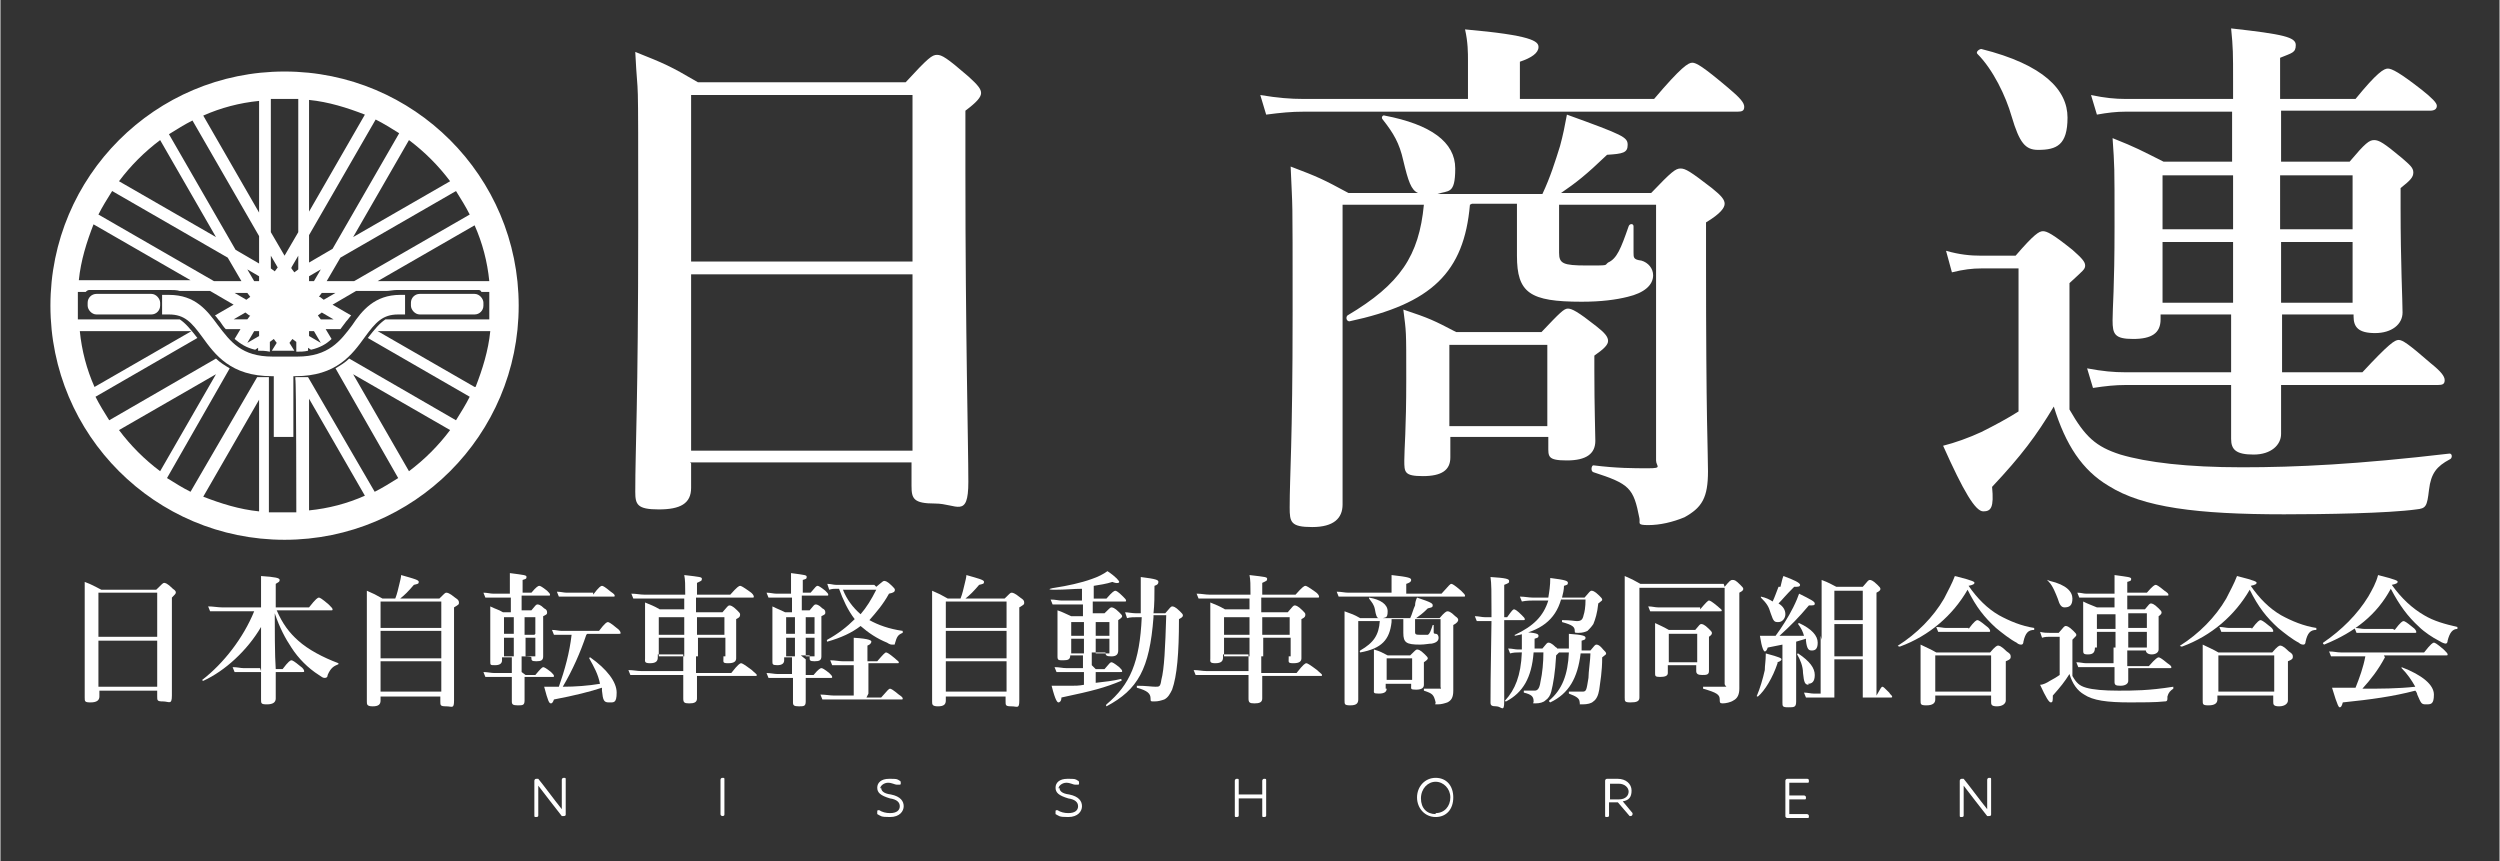
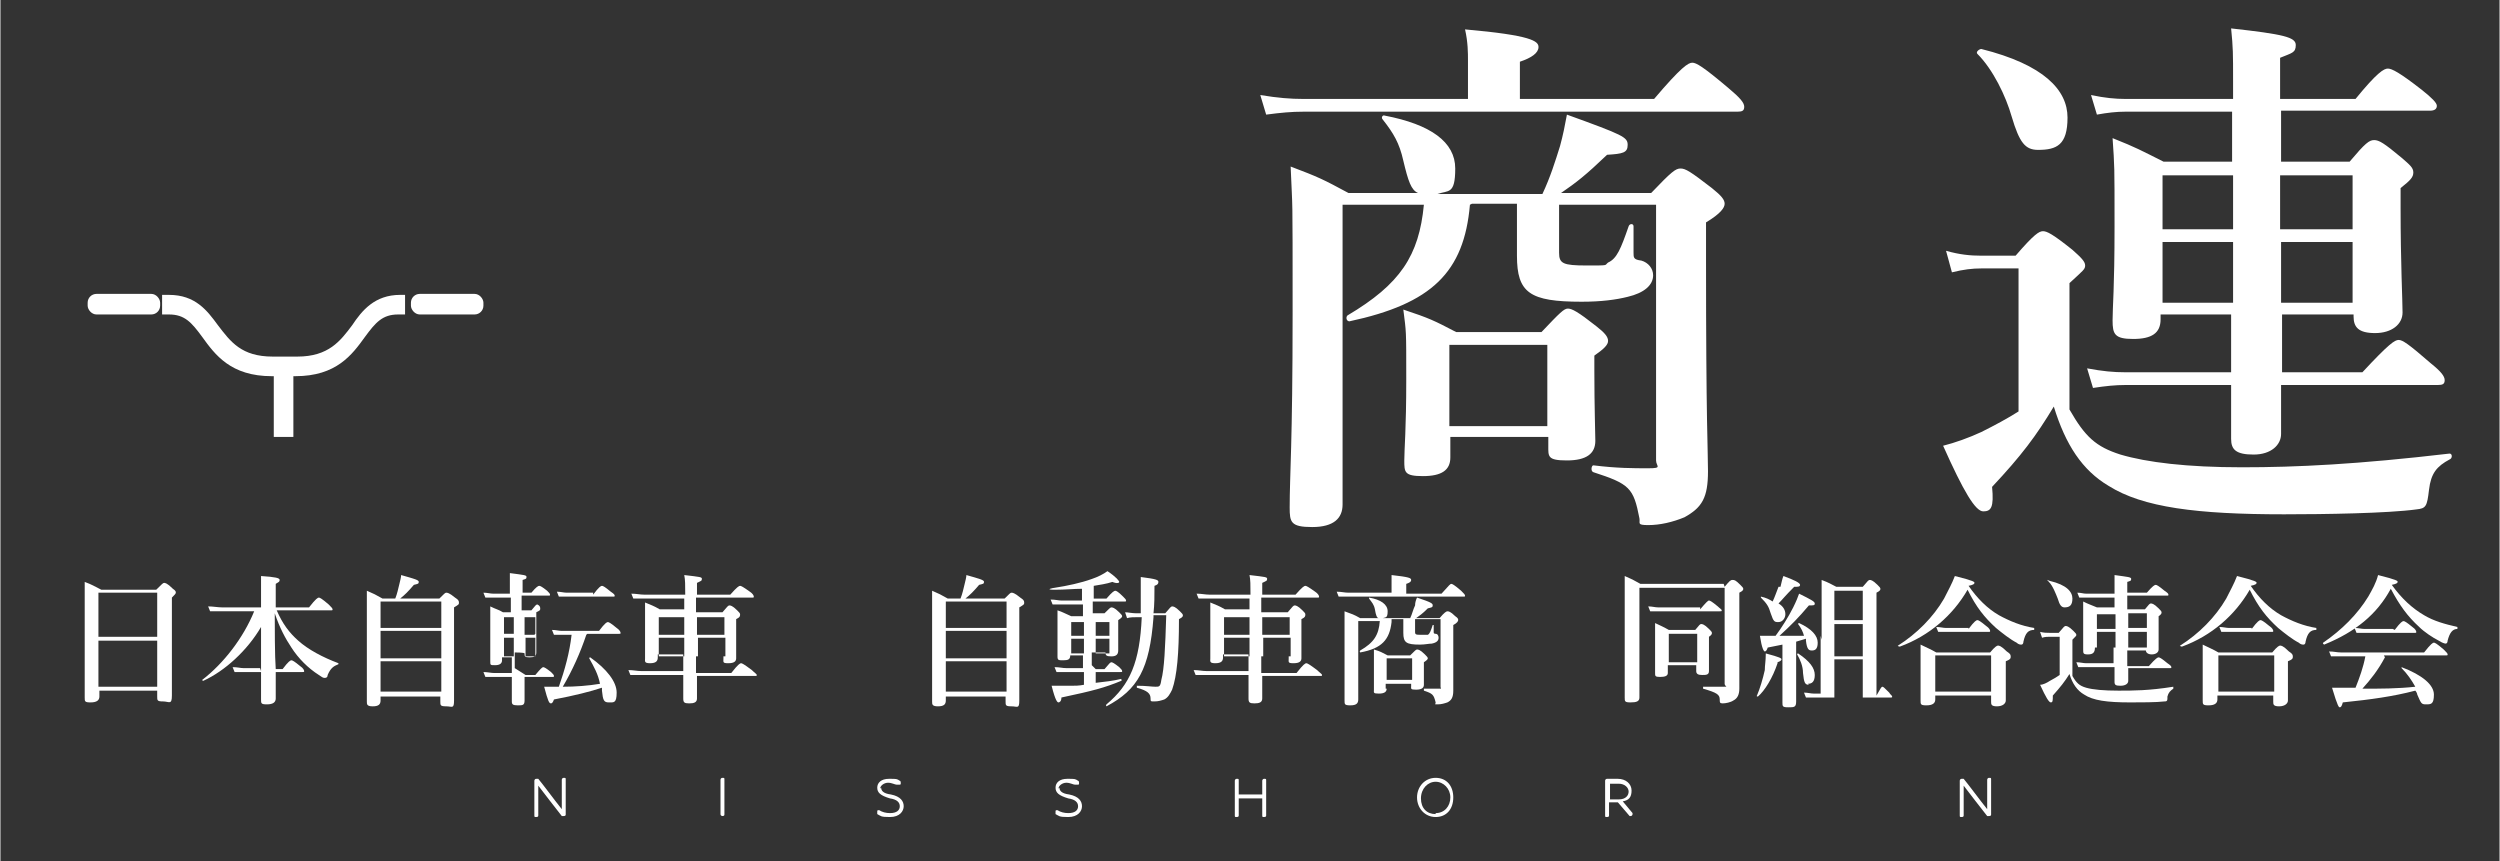
<svg xmlns="http://www.w3.org/2000/svg" id="_レイヤー_1" data-name=" レイヤー 1" width="90mm" height="31mm" version="1.1" viewBox="0 0 255.1 87.9">
  <rect x="0" y="0" width="255.1" height="87.9" fill="#333333" stroke="none" />
  <defs>
    <style> .cls-1 { fill: #fff; stroke-width: 0px; } </style>
  </defs>
  <g>
    <g>
      <path class="cls-1" d="M10.1,70.4v.7c0,.4-.3.6-.9.6s-.6-.1-.6-.5c0-1.2,0-2.4,0-7.1s0-3.1,0-4.7c.8.3.9.4,1.7.8h5.6c.6-.6.7-.7.8-.7s.3,0,.9.6c.3.2.3.3.3.4s-.1.2-.4.5v1.6c0,4.4,0,7.4,0,8.4s-.3.6-.9.6-.6-.1-.6-.5v-.6h-6ZM16,60.5h-6v4.5h6v-4.5ZM16,65.4h-6v4.7h6v-4.7Z" />
      <path class="cls-1" d="M26.6,68.5c0-1.5,0-3,0-4.5-1.4,2.4-3.7,4.5-5.9,5.5,0,0-.2-.1-.1-.1,2.2-1.7,4.2-4.3,5.3-7h-3.3c-.4,0-.8,0-1.2,0l-.2-.5c.5,0,1,.1,1.4.1h4v-1.2c0-1,0-1.5,0-2,1.5.1,1.9.2,1.9.4s-.1.2-.4.4v2.4h3.4c.7-.9.9-1,1-1s.3.1,1,.7c.3.3.4.4.4.5s0,.1-.2.1h-5.5c.6,1.4,1.3,2.3,2.2,3.1,1,.9,2.5,1.7,4.1,2.3,0,0,0,.1,0,.1-.5.2-.8.4-1.1,1.1,0,.2-.1.3-.3.3s-.3-.1-.6-.3c-1.1-.7-2.1-1.7-2.8-2.8-.6-.9-1.2-2-1.7-3.5,0,1.3,0,4.4.1,5.7h.7c.6-.8.8-.9.9-.9s.3.1.9.6c.3.2.4.4.4.5s0,.1-.2.1h-2.7c0,1.3,0,2.3,0,2.7s-.3.6-.9.6-.6-.1-.6-.5,0-1.4,0-2.8h-1.6c-.3,0-.6,0-1.1,0l-.2-.5c.5,0,.8.1,1.1.1h1.7Z" />
      <path class="cls-1" d="M38.8,71v.5c0,.4-.2.6-.8.6s-.6-.2-.6-.5c0-1.3,0-2.6,0-7.7s0-2.4,0-3.6c.7.3.9.4,1.6.8h1.3c.2-.5.3-1,.4-1.4.1-.4.2-.8.2-1,1.4.4,1.8.5,1.8.7s-.1.2-.5.3c-.6.7-.9,1-1.4,1.4h4c.5-.5.6-.6.7-.6s.3,0,.9.5c.3.2.4.3.4.5s0,.2-.5.5v1.5c0,4.2,0,7.1,0,8s-.2.6-.8.6-.6-.1-.6-.5v-.5h-6.2ZM45,61.4h-6.2v2.7h6.2v-2.7ZM45,64.4h-6.2v2.8h6.2v-2.8ZM45,67.5h-6.2v3.1h6.2v-3.1Z" />
-       <path class="cls-1" d="M53.6,68.9h1c.5-.6.7-.8.8-.8s.3.1.8.5c.2.2.3.3.3.4s0,.1-.2.1h-2.8c0,1.1,0,1.9,0,2.4s-.2.5-.7.5-.6-.1-.6-.4,0-1.2,0-2.5h-1.7c-.3,0-.6,0-1,0l-.2-.5c.4,0,.8.1,1.1.1h1.8v-.3c0-.4,0-.9,0-1.3h-1v.3c0,.3-.2.5-.7.5s-.5,0-.5-.4c0-.5,0-1.1,0-3.4s0-1.5,0-2.2c.6.3.8.3,1.3.6h.8v-1.5h-1.7c-.3,0-.5,0-.9,0l-.2-.5c.4,0,.7.1,1,.1h1.7c0-1,0-1.5,0-2.1,1.5.2,1.7.2,1.7.4s-.1.2-.4.3v1.3h.9c.5-.6.7-.7.8-.7s.3.1.8.5c.2.2.3.3.3.4s0,.1-.2.1h-2.7v1.5h1c.4-.5.5-.6.6-.6s.3,0,.7.4c.2.1.3.2.3.4s0,.2-.4.4v.7c0,1.8,0,3,0,3.4s-.2.5-.7.5-.5-.1-.5-.4h0c0-.1-1-.1-1-.1v1.6ZM52.4,64.7c0-.4,0-.9,0-1.3v-.4h-1v1.7h1ZM52.4,67c0-.3,0-.6,0-1v-.9h-1v1.9h1ZM54.6,64.7v-1.7h-1.1v.4c0,.5,0,.9,0,1.4h1ZM54.6,67v-1.9h-1v1.9h1ZM59.8,64.8c-.6,1.8-1.4,3.6-2.4,5.3,1.3,0,2.6-.1,3.8-.3-.2-1-.6-1.7-1.1-2.6,0,0,0-.1.1-.1,1.7,1.2,2.7,2.5,2.7,3.6s-.3,1-.8,1-.6-.2-.7-1.2c0,0,0-.2,0-.3-1.2.4-2.8.8-4.9,1.2-.1.3-.2.4-.3.4-.2,0-.3-.2-.7-1.7.4,0,.5,0,.8,0s.4,0,.7,0c.6-1.7,1.1-3.5,1.3-5.3h-1c-.2,0-.5,0-.8,0l-.2-.5c.4,0,.7.1,1,.1h3.8c.6-.8.8-.9.9-.9s.3.1.9.6c.3.2.4.4.4.5s0,.1-.2.1h-3.2ZM60.5,60.7c.6-.8.8-.9.9-.9s.3.1.9.6c.3.2.4.3.4.4s0,.1-.2.1h-4.6c-.3,0-.5,0-.9,0l-.2-.5c.4,0,.7.1,1,.1h2.7Z" />
+       <path class="cls-1" d="M53.6,68.9h1c.5-.6.7-.8.8-.8s.3.1.8.5c.2.2.3.3.3.4s0,.1-.2.1h-2.8c0,1.1,0,1.9,0,2.4s-.2.5-.7.5-.6-.1-.6-.4,0-1.2,0-2.5h-1.7c-.3,0-.6,0-1,0l-.2-.5c.4,0,.8.1,1.1.1h1.8v-.3c0-.4,0-.9,0-1.3h-1v.3c0,.3-.2.5-.7.5s-.5,0-.5-.4c0-.5,0-1.1,0-3.4s0-1.5,0-2.2c.6.3.8.3,1.3.6h.8v-1.5h-1.7c-.3,0-.5,0-.9,0l-.2-.5c.4,0,.7.1,1,.1h1.7c0-1,0-1.5,0-2.1,1.5.2,1.7.2,1.7.4s-.1.2-.4.3v1.3h.9c.5-.6.7-.7.8-.7s.3.1.8.5c.2.2.3.3.3.4s0,.1-.2.1h-2.7v1.5h1c.4-.5.5-.6.6-.6c.2.1.3.2.3.4s0,.2-.4.4v.7c0,1.8,0,3,0,3.4s-.2.5-.7.5-.5-.1-.5-.4h0c0-.1-1-.1-1-.1v1.6ZM52.4,64.7c0-.4,0-.9,0-1.3v-.4h-1v1.7h1ZM52.4,67c0-.3,0-.6,0-1v-.9h-1v1.9h1ZM54.6,64.7v-1.7h-1.1v.4c0,.5,0,.9,0,1.4h1ZM54.6,67v-1.9h-1v1.9h1ZM59.8,64.8c-.6,1.8-1.4,3.6-2.4,5.3,1.3,0,2.6-.1,3.8-.3-.2-1-.6-1.7-1.1-2.6,0,0,0-.1.1-.1,1.7,1.2,2.7,2.5,2.7,3.6s-.3,1-.8,1-.6-.2-.7-1.2c0,0,0-.2,0-.3-1.2.4-2.8.8-4.9,1.2-.1.3-.2.4-.3.4-.2,0-.3-.2-.7-1.7.4,0,.5,0,.8,0s.4,0,.7,0c.6-1.7,1.1-3.5,1.3-5.3h-1c-.2,0-.5,0-.8,0l-.2-.5c.4,0,.7.1,1,.1h3.8c.6-.8.8-.9.9-.9s.3.1.9.6c.3.2.4.4.4.5s0,.1-.2.1h-3.2ZM60.5,60.7c.6-.8.8-.9.9-.9s.3.1.9.6c.3.2.4.3.4.4s0,.1-.2.1h-4.6c-.3,0-.5,0-.9,0l-.2-.5c.4,0,.7.1,1,.1h2.7Z" />
      <path class="cls-1" d="M69.9,61.1h-4.2c-.3,0-.7,0-1.1,0l-.2-.5c.5,0,.9.1,1.3.1h4.2c0-1,0-1.5-.1-2,1.7.2,1.8.2,1.8.4s-.1.2-.5.4v1.2h3.4c.7-.8.9-.9,1-.9s.3.1,1,.6c.3.2.4.4.4.5s0,.1-.2.1h-5.7v1.5h2.7c.5-.6.6-.7.7-.7s.3,0,.8.5c.2.2.3.3.3.4,0,.2,0,.3-.4.5v.7c0,1.7,0,3,0,3.3s-.2.5-.8.5-.5-.1-.5-.5v-.2h-2.8c0,.6,0,1.1,0,1.7h3.6c.7-.9.9-1,1-1s.3.1,1.1.7c.3.3.5.4.5.5s0,.1-.2.1h-5.9c0,1.1,0,1.9,0,2.3s-.3.5-.8.5-.6-.1-.6-.5,0-1.2,0-2.4h-4.3c-.3,0-.7,0-1.1,0l-.2-.5c.5,0,.9.1,1.3.1h4.3c0-.3,0-1.1,0-1.7h-2.6v.3c0,.4-.2.6-.8.6s-.5-.2-.5-.5c0-.7,0-1.4,0-4.2s0-1,0-1.5c.7.3.8.3,1.5.7h2.5v-1.5ZM67.2,63v1.8h2.6c0-.4,0-.7,0-1.1v-.7h-2.6ZM69.8,67c0-.6,0-1.4,0-1.9h-2.6v1.9h2.6ZM71.1,63c0,.6,0,1.2,0,1.8h2.8v-1.8h-2.8ZM74,67v-1.9h-2.8c0,.5,0,1.3,0,1.9h2.8Z" />
-       <path class="cls-1" d="M82.2,67.3c0,.5,0,1.1,0,1.6h.8c.5-.6.7-.7.8-.7s.3.1.8.5c.2.2.3.3.3.4s0,.1-.2.1h-2.5c0,1.1,0,1.9,0,2.4s-.2.5-.7.5-.6-.1-.6-.4c0-.4,0-1.2,0-2.5h-1.5c-.3,0-.6,0-1,0l-.2-.5c.4,0,.8.1,1.1.1h1.5c0-.4,0-.9,0-1.3v-.4h-.8v.3c0,.3-.2.5-.7.5s-.5-.1-.5-.4c0-.5,0-1.1,0-3.4s0-1.5,0-2.2c.6.3.7.3,1.3.6h.7v-1.5h-1.5c-.3,0-.5,0-.9,0l-.2-.5c.4,0,.7.1,1,.1h1.5c0-1,0-1.5,0-2.1,1.5.2,1.6.2,1.6.4s-.1.2-.4.3v1.3h.8c.5-.6.6-.7.7-.7s.3.1.8.5c.2.2.3.3.3.4s0,.1-.2.1h-2.5v1.5h.8c.4-.5.5-.6.6-.6s.3,0,.7.4c.2.1.3.2.3.4s0,.2-.4.4v.7c0,1.8,0,3,0,3.4s-.2.5-.7.5-.5-.1-.5-.4v-.2h-.9ZM81.1,64.7c0-.4,0-.8,0-1.2v-.5h-.9v1.7h.9ZM81.1,67c0-.4,0-.9,0-1.3v-.6h-.9v1.9h.8ZM83.1,64.7v-1.7h-.9v1.7h.9ZM83.1,67v-1.9h-.9v1.9h.9ZM88.4,71.2h1.5c.7-.8.8-.9.9-.9s.3.1.9.6c.3.2.4.3.4.4s0,.1-.2.1h-6.8c-.4,0-.7,0-1.2,0l-.2-.5c.5,0,1,.1,1.4.1h2v-3.1h-1.1c-.3,0-.7,0-1.1,0l-.2-.5c.5,0,.9.1,1.3.1h1.1v-.8c0-.6,0-1.1,0-1.6,1.7.1,1.8.3,1.8.4s-.1.3-.4.4v1.6h1c.6-.7.8-.9.9-.9s.3.1.9.6c.2.2.4.3.4.4s0,.1-.2.1h-2.9v3.1ZM89.4,59.9c.6-.5.7-.6.8-.6s.3,0,.8.5c.2.2.3.3.3.4,0,.2-.1.3-.6.4-.6,1.1-1.3,1.9-2,2.7.9.5,2,.9,3.4,1.1,0,0,0,.1,0,.2-.5.2-.6.4-.8,1.1,0,.1,0,.1-.2.1s-.3,0-.6-.2c-1-.4-1.9-1-2.7-1.7-.9.7-2,1.2-3.4,1.6,0,0-.1-.1,0-.2,1.1-.6,2-1.3,2.8-2.1-.7-.9-1.2-2-1.6-3.1h-.3c-.2,0-.4,0-.7.1l-.2-.6c.4,0,.6.1.9.1h3.9ZM86,60.2c.4,1,1,1.8,1.8,2.5.6-.7,1.1-1.5,1.6-2.5h-3.4Z" />
      <path class="cls-1" d="M96.5,71v.5c0,.4-.2.6-.8.6s-.6-.2-.6-.5c0-1.3,0-2.6,0-7.7s0-2.4,0-3.6c.7.3.9.4,1.6.8h1.3c.2-.5.3-1,.4-1.4.1-.4.2-.8.2-1,1.4.4,1.8.5,1.8.7s-.1.2-.5.3c-.6.7-.9,1-1.4,1.4h4c.5-.5.6-.6.7-.6s.3,0,.9.5c.3.2.4.3.4.5s0,.2-.5.5v1.5c0,4.2,0,7.1,0,8s-.2.6-.8.6-.6-.1-.6-.5v-.5h-6.2ZM102.7,61.4h-6.2v2.7h6.2v-2.7ZM102.7,64.4h-6.2v2.8h6.2v-2.8ZM102.7,67.5h-6.2v3.1h6.2v-3.1Z" />
      <path class="cls-1" d="M111.8,68.3h.9c.5-.6.6-.7.7-.7s.3.1.8.5c.2.2.3.3.3.4s0,.1-.2.1h-2.5v1.1c.9-.1,1.8-.2,2.6-.4,0,0,.1.2,0,.2-1.7.7-2.8,1-6.1,1.7,0,.4-.2.5-.3.5s-.3-.1-.7-1.7c.9,0,1.5,0,2,0,.4,0,.8,0,1.3-.1v-1.3h-1.7c-.3,0-.6,0-1.1,0l-.2-.5c.5,0,.8.1,1.2.1h1.7v-1.3h-1.3c0,.4-.2.5-.7.5s-.6,0-.6-.4c0-.6,0-1.5,0-2.4s0-1.5,0-2.3c.6.2.7.3,1.4.6h1.2v-1.2h-2.1c-.3,0-.6,0-1,0l-.2-.5c.5,0,.8.1,1.1.1h2.1v-1.2c-.8,0-1.7.1-2.8.1s-.1-.2,0-.2c1.3-.2,2.7-.5,3.8-.9.6-.2,1.2-.5,1.6-.8.9.6,1.2,1,1.2,1.1s-.2.2-.7,0c-.6.2-1.3.3-1.9.4v1.3h1.3c.6-.7.8-.8.9-.8s.3.1.8.6c.2.2.3.3.3.4s0,.1-.2.1h-3.2v1.2h1.2c.5-.5.6-.6.7-.6s.3,0,.8.5c.2.2.3.3.3.4s-.1.2-.4.4v3.1c0,.4-.2.6-.7.6s-.6-.1-.6-.4h-1.4v1.3ZM110.6,64.9v-1.4h-1.3v1.4h1.3ZM110.6,66.7v-1.5h-1.3v1.5h1.3ZM113.2,64.9v-1.4h-1.4v1.4h1.4ZM113.2,66.7v-1.5h-1.4v1.5h1.4ZM117.7,63c-.4,5.3-1.6,7.4-4.8,9.1,0,0-.1-.1,0-.2,2.4-2,3.4-4.3,3.6-8.9h-.4c-.4,0-.8,0-1.1.1l-.2-.6c.3,0,.7.1,1.1.1h.5c0-.7,0-1.4,0-2.3s0-.9,0-1.4c1.6.2,1.8.3,1.8.5s-.1.3-.4.4c0,1,0,1.9-.1,2.8h1.2c.5-.6.6-.7.7-.7s.3,0,.8.5c.2.2.3.3.3.4s0,.2-.4.4c0,3.5-.2,5.8-.7,7.2-.2.4-.4.8-.8,1-.3.1-.6.2-1,.2s-.4,0-.4-.3c0-.5-.3-.8-1.4-1.1,0,0,0-.2,0-.2,1,0,1.5.1,1.9.1s.5,0,.6-.7c.3-1.1.4-3.3.5-6.6h-1.3Z" />
      <path class="cls-1" d="M127.6,61.1h-4.2c-.3,0-.7,0-1.1,0l-.2-.5c.5,0,.9.1,1.3.1h4.2c0-1,0-1.5-.1-2,1.7.2,1.8.2,1.8.4s-.1.2-.5.4v1.2h3.4c.7-.8.9-.9,1-.9s.3.1,1,.6c.3.2.4.4.4.5s0,.1-.2.1h-5.7v1.5h2.7c.5-.6.6-.7.7-.7s.3,0,.8.5c.2.2.3.3.3.4,0,.2,0,.3-.4.5v.7c0,1.7,0,3,0,3.3s-.2.5-.8.5-.5-.1-.5-.5v-.2h-2.8c0,.6,0,1.1,0,1.7h3.6c.7-.9.9-1,1-1s.3.1,1.1.7c.3.3.5.4.5.5s0,.1-.2.1h-5.9c0,1.1,0,1.9,0,2.3s-.3.5-.8.5-.6-.1-.6-.5,0-1.2,0-2.4h-4.3c-.3,0-.7,0-1.1,0l-.2-.5c.5,0,.9.1,1.3.1h4.3c0-.3,0-1.1,0-1.7h-2.6v.3c0,.4-.2.6-.8.6s-.5-.2-.5-.5c0-.7,0-1.4,0-4.2s0-1,0-1.5c.7.3.8.3,1.5.7h2.5v-1.5ZM124.9,63v1.8h2.6c0-.4,0-.7,0-1.1v-.7h-2.6ZM127.5,67c0-.6,0-1.4,0-1.9h-2.6v1.9h2.6ZM128.8,63c0,.6,0,1.2,0,1.8h2.8v-1.8h-2.8ZM131.7,67v-1.9h-2.8c0,.5,0,1.3,0,1.9h2.8Z" />
      <path class="cls-1" d="M142,59.6c0-.2,0-.5,0-.9,1.8.2,2,.3,2,.5s-.2.3-.5.4v1h3.6c.8-.9.9-1,1-1s.3.1,1,.7c.3.3.4.4.4.5s0,.1-.2.1h-11.7c-.3,0-.6,0-1,0l-.2-.5c.5,0,.8.1,1.2.1h4.4v-1ZM142,63.5c-.2,1.8-1,2.7-3.2,3.1,0,0-.1-.1,0-.2,1.4-.8,1.9-1.6,2-3h-2.2v8c0,.4-.2.6-.8.6s-.6-.1-.6-.5c0-.9,0-1.7,0-5.2s0-2.6,0-3.9c.8.3.9.3,1.6.7h1.9c-.2,0-.3-.3-.4-.9-.1-.5-.3-.7-.6-1.1,0,0,0-.1,0-.1,1.2.2,1.9.7,1.9,1.4s-.2.6-.5.7h2.8c.2-.4.3-.9.5-1.3,0-.3.1-.6.2-.8,1.5.5,1.6.6,1.6.8s-.1.2-.5.3c-.6.6-.8.7-1.2,1h2.4c.5-.6.7-.7.8-.7s.3,0,.8.5c.3.2.3.3.3.4s-.1.3-.5.5v1c0,4.4,0,5.1,0,5.7,0,.7-.2,1-.6,1.2-.3.1-.6.2-1,.2s-.2,0-.2-.2c-.2-.8-.3-.9-1.2-1.2,0,0,0-.2,0-.2.6,0,1.1,0,1.5,0s.2,0,.2-.2v-6.9h-2.6v1.3c0,.3.1.3.7.3s.5,0,.6,0c.2-.1.3-.4.5-1,0,0,.1,0,.1,0v.7c0,.1,0,.2.2.2.2,0,.3.2.3.4,0,.3-.2.5-.7.6-.3,0-.7.1-1.2.1-1.4,0-1.7-.2-1.7-1.2v-1.4h-1.2ZM141.5,70.3c0,.3-.2.5-.8.5s-.5-.1-.5-.4,0-.8,0-2.2,0-1.2,0-1.9c.7.2.8.3,1.4.6h2.3c.5-.5.6-.6.7-.6s.3,0,.8.5c.2.2.3.3.3.4s-.1.2-.4.4v.4c0,1,0,1.7,0,1.9,0,.3-.2.5-.8.5s-.5-.1-.5-.4v-.2h-2.6v.5ZM144.1,67.2h-2.6v2.2h2.6v-2.2Z" />
-       <path class="cls-1" d="M153.5,64.1c0,5.2,0,6.3,0,7.5s-.3.5-.8.5-.6-.1-.6-.4c0-.7,0-2.6.1-8.3h-.6c-.3,0-.5,0-.9,0l-.2-.5c.4,0,.7.1,1,.1h.7v-.6c0-2,0-2.8-.1-3.5,1.6.1,1.9.2,1.9.4s0,.2-.5.4v3.3h.3c.5-.7.6-.8.7-.8s.3.1.8.6c.2.2.3.3.3.4s0,.1-.2.1h-1.9v.8ZM160.1,66.5c0-.3,0-.6,0-.9s0-.5,0-.9c1.4.1,1.7.2,1.7.4s-.1.2-.4.3c0,.4,0,.7,0,1h.9c.4-.5.5-.6.6-.6s.3,0,.7.5c.2.2.3.3.3.4s0,.1-.4.4c0,1.5-.2,2.5-.3,3.3-.1.6-.3,1-.6,1.2-.2.2-.6.3-1.1.3s-.2,0-.3-.2c0-.4-.3-.6-1.1-.9,0,0,0-.2,0-.2.6,0,1,0,1.4,0s.4-.2.6-1.4c0-.6.2-1.9.2-2.5h-1c-.3,2.5-1.2,4.1-3.1,5,0,0-.2-.1-.1-.2,1.3-1.1,1.9-2.6,2-4.9h-1c0,0-.1.1-.3.3-.1,1.8-.3,2.9-.5,3.7-.1.4-.3.7-.6.9-.2.2-.6.3-1,.3s-.2,0-.2-.2c0-.5-.2-.7-1-.9,0,0,0-.2,0-.2.5,0,.9,0,1.1,0,.3,0,.5-.2.6-.9.2-.9.3-2,.3-3h-1c-.2,2.6-1.1,4.1-2.8,5,0,0-.2,0-.1-.1,1-1.1,1.6-2.5,1.7-4.9h-.3c-.3,0-.5,0-.9.1l-.2-.5c.4,0,.7.1,1,.1h.4c0-.3,0-.5,0-.8,0-.4,0-.6,0-1,1.5.1,1.7.2,1.7.4s-.1.2-.4.3c0,.4,0,.7,0,1h.8c.4-.5.5-.6.6-.6s.3,0,.8.5c0,0,.1,0,.1.1h1.2ZM159.3,61.2c-.6,2.1-2.1,3.2-4.7,3.7,0,0-.1-.1,0-.1,1.9-.9,2.9-1.9,3.4-3.5h-1.5c-.3,0-.7,0-1.2.1l-.2-.5c.5,0,.9.1,1.3.1h1.6c.1-.6.2-1.2.2-2,1.6.2,1.8.3,1.8.5s-.1.2-.4.3c0,.4-.1.8-.2,1.2h2.3c.5-.6.6-.7.7-.7s.3,0,.8.5c.2.2.3.3.3.4s0,.1-.4.4c-.1,1-.3,1.6-.5,2.1-.2.3-.4.5-.6.7-.2.1-.5.2-.9.2s-.4,0-.4-.2c0-.4-.2-.6-1.3-.9,0,0,0-.2,0-.2.9,0,1.3.1,1.5.1.4,0,.6-.1.7-.6.1-.3.2-.8.2-1.6h-2.5Z" />
      <path class="cls-1" d="M176,59.9c.5-.6.6-.7.8-.7s.3,0,.8.5c.2.2.3.3.3.4s0,.2-.4.4v1.6c0,7.1,0,7.6,0,8.2s-.2,1-.6,1.2c-.3.2-.8.3-1.1.3s-.3-.1-.3-.4c0-.5-.3-.7-1.7-1.1,0,0,0-.2,0-.2.9,0,1.3,0,2,0s.2,0,.2-.3v-9.8h-8.7v11.2c0,.4-.3.5-.9.5s-.6-.1-.6-.5c0-1.3,0-2.6,0-7.8s0-3,0-4.6c.7.3.9.4,1.6.8h8.5ZM173.5,62.2c.6-.7.8-.9.9-.9s.3.1.9.6c.2.2.4.3.4.4s0,.1-.2.1h-6.2c-.3,0-.5,0-.9,0l-.2-.5c.4,0,.7.1,1,.1h4.3ZM170.2,68v.7c0,.3-.3.4-.8.4s-.5-.1-.5-.4c0-.4,0-.8,0-2.4s0-1.8,0-2.7c.6.3.7.3,1.4.7h2.7c.4-.5.5-.6.6-.6s.3,0,.8.5c.2.2.3.3.3.4s0,.2-.3.4v.6c0,1.5,0,2.5,0,2.9s-.3.4-.7.4-.6-.1-.6-.4v-.6h-2.9ZM173.2,64.7h-2.9v2.9h2.9v-2.9Z" />
      <path class="cls-1" d="M181.4,67.7c-.5,1.5-1.3,2.8-2,3.4,0,0-.2,0-.1-.1.3-.7.6-1.7.8-2.6,0-.5.1-.9.1-1.7,1.5.4,1.6.5,1.6.6s-.1.2-.4.3ZM181.2,64.9c.6-.8,1.3-1.9,1.8-2.9.3-.6.5-1.1.6-1.4,1.2.6,1.6.8,1.6,1s-.1.2-.6.2c-1.1,1.3-1.8,2-3,3.1.3,0,1.9,0,2.5,0-.1-.4-.3-.8-.6-1.2,0,0,0-.1.1-.1,1.3.6,1.9,1.3,1.9,2s-.3.8-.6.8-.5-.1-.6-1c0-.1,0-.1,0-.2-.3.1-.7.2-1,.3v2c0,1.5,0,3.5,0,4.1s-.2.6-.8.6-.6-.1-.6-.5,0-1.2,0-3.1v-2.8c-.5.1-1,.2-1.5.3-.1.3-.2.4-.3.4s-.3-.3-.5-1.6c.4,0,.5,0,.8,0h.9ZM181.7,59.9c.1-.4.2-.9.3-1.1,1.1.4,1.7.7,1.7.9s-.2.2-.6.2c-1,1-1.2,1.3-1.6,1.7.5.3.7.7.7,1.1s-.3.8-.7.8-.5,0-.8-.9c-.2-.7-.4-1-1-1.6,0,0,0-.1,0-.1.5.1.9.3,1.2.5.2-.4.4-1,.6-1.5ZM184.6,69.9c-.4,0-.5-.2-.6-1.2,0-.7-.3-1.4-.6-1.9,0,0,0-.1.1-.1,1.2.8,1.7,1.5,1.7,2.2s-.3.9-.7.9ZM185.9,65.3c0-2,0-4,0-6.1.8.3.9.4,1.5.7h2.7c.5-.6.6-.7.7-.7s.3,0,.8.5c.2.2.3.3.3.4s0,.2-.4.4v10.5h0c.4-.7.5-.9.6-.9s.2.1.7.6c.1.2.3.3.3.4s0,.1-.2.1h-7.8c-.2,0-.5,0-.8,0l-.2-.5c.4,0,.7.1,1,.1h.7v-5.9ZM190.1,60.3h-2.9v3h2.9v-3ZM187.2,67h2.9v-3.3h-2.9v3.3ZM190.1,71.2v-3.9h-2.9v3.9h2.9Z" />
      <path class="cls-1" d="M193.8,66c0,0-.2-.1-.1-.1,1.9-1.2,3.6-2.9,4.7-4.8.4-.8.8-1.5,1.1-2.3,2,.5,2,.6,2,.7s-.1.2-.6.3c.9,1.3,1.9,2.3,3.1,3,1.1.6,2.3,1.1,3.6,1.3,0,0,0,.2,0,.2-.6,0-.9.3-1.1,1.2,0,.2-.1.3-.2.3s-.3,0-.5-.2c-.6-.3-1.5-1-2.1-1.5-1.2-1.1-2-2.1-2.9-3.9-1.5,2.6-3.9,4.7-6.9,5.8ZM197.5,70.9v.5c0,.4-.3.6-.9.6s-.6-.1-.6-.5c0-.5,0-1.1,0-3.2s0-1.7,0-2.5c.8.4.9.4,1.6.8h5.5c.5-.6.7-.7.8-.7s.3,0,.9.6c.3.2.4.3.4.5,0,.2,0,.3-.5.5v.7c0,1.7,0,3,0,3.3s-.3.6-.9.6-.6-.2-.6-.5v-.6h-5.7ZM203.2,66.9h-5.7v3.7h5.7v-3.7ZM200.9,64.2c.6-.8.8-.9.9-.9s.3.1.9.6c.3.2.4.4.4.5s0,.1-.2.1h-4.3c-.2,0-.5,0-.8,0l-.2-.5c.4,0,.7.1,1,.1h2.3Z" />
      <path class="cls-1" d="M211.5,69c.4.7.7,1,1.4,1.2.7.2,1.8.3,3.3.3s3.1,0,5.6-.4c0,0,0,.1,0,.2-.3.2-.5.4-.6.8,0,.4,0,.5-.3.5-.8.1-2.5.1-3.5.1-2.4,0-3.8-.2-4.7-.8-.7-.4-1.2-1.1-1.5-2.1-.5.8-.9,1.3-1.7,2.2,0,.5,0,.7-.2.7s-.5-.5-1.1-1.8c.3,0,.7-.2,1-.4.4-.2.7-.4,1-.6v-3.9h-1c-.2,0-.5,0-.8.1l-.2-.6c.4.1.7.1,1,.1h.9c.5-.6.6-.7.7-.7s.3,0,.8.5c.2.2.3.3.3.4s0,.1-.4.5v3.4ZM210.7,62c-.3,0-.5-.2-.7-.9-.2-.5-.5-1.3-.9-1.7s0-.1.1-.1c1.7.4,2.3,1.1,2.3,1.8s-.3.9-.8.9ZM215.9,61h-2.9c-.2,0-.5,0-.8,0l-.2-.5c.4,0,.6.1.9.1h2.9v-.5c0-.8,0-.9,0-1.4,1.4.2,1.7.2,1.7.4s-.1.2-.4.3v1.1h2c.6-.7.8-.8.9-.8s.3.1.9.6c.3.2.4.3.4.4s0,.1-.2.1h-4v1.4h1.8c.4-.5.5-.6.6-.6s.3,0,.8.5c.2.2.3.3.3.4s0,.2-.3.4v.6c0,1.5,0,2.5,0,2.8s-.3.5-.7.5-.6-.2-.6-.4h0c0,0-1.9,0-1.9,0,0,.3,0,1,0,1.6h2.2c.7-.8.9-.9,1-.9s.3.1.9.6c.3.2.4.3.4.4s0,.1-.2.1h-4.2c0,.6,0,1,0,1.3s-.3.5-.8.5-.6-.1-.6-.4,0-.8,0-1.5h-2.8c-.3,0-.5,0-.9,0l-.2-.5c.4,0,.7.1,1,.1h2.8c0-.5,0-1,0-1.6h-1.9c0,.5-.2.7-.7.7s-.5-.1-.5-.5,0-.8,0-2.5,0-1.6,0-2.4c.6.3.7.3,1.4.6h1.8v-1.4ZM214,62.7v1.5h1.9c0-.5,0-1,0-1.5h-1.9ZM215.9,64.5h-1.9v1.6h1.9v-1.6ZM217.2,64.1h1.9v-1.5h-1.9v1.5ZM219.1,66.1v-1.6h-1.9v1.6h1.9Z" />
      <path class="cls-1" d="M222.6,66c0,0-.2-.1-.1-.1,1.9-1.2,3.6-2.9,4.7-4.8.4-.8.8-1.5,1.1-2.3,2,.5,2,.6,2,.7s-.1.2-.6.3c.9,1.3,1.9,2.3,3.1,3,1.1.6,2.3,1.1,3.6,1.3,0,0,0,.2,0,.2-.6,0-.9.3-1.1,1.2,0,.2-.1.3-.2.3s-.3,0-.5-.2c-.6-.3-1.5-1-2.1-1.5-1.2-1.1-2-2.1-2.9-3.9-1.5,2.6-3.9,4.7-6.9,5.8ZM226.3,70.9v.5c0,.4-.3.6-.9.6s-.6-.1-.6-.5c0-.5,0-1.1,0-3.2s0-1.7,0-2.5c.8.4.9.4,1.6.8h5.5c.5-.6.7-.7.8-.7s.3,0,.9.6c.3.2.4.3.4.5,0,.2,0,.3-.5.5v.7c0,1.7,0,3,0,3.3s-.3.6-.9.6-.6-.2-.6-.5v-.6h-5.7ZM232.1,66.9h-5.7v3.7h5.7v-3.7ZM229.8,64.2c.6-.8.8-.9.9-.9s.3.1.9.6c.3.2.4.4.4.5s0,.1-.2.1h-4.3c-.2,0-.5,0-.8,0l-.2-.5c.4,0,.7.1,1,.1h2.3Z" />
      <path class="cls-1" d="M237.2,65.8c0,0-.2-.1-.1-.2,1.9-1.3,3.5-2.9,4.6-4.7.4-.7.8-1.4,1-2.2,2,.5,2,.6,2,.7s-.1.2-.6.3c1,1.4,2.1,2.4,3.3,3.1,1,.6,2.1.9,3.4,1.2,0,0,0,.2,0,.2-.5,0-.8.4-1,1.2,0,.2-.1.3-.2.3s-.4-.1-.7-.3c-.6-.3-1.5-.9-2-1.4-1.2-1.1-2-2.2-2.9-3.9-1.4,2.6-3.6,4.4-6.8,5.7ZM243.4,67.1c-.7,1.3-1.4,2.2-2.3,3.2,1.8,0,3.6,0,5.4-.2-.4-.7-.8-1.3-1.4-1.9,0,0,0-.2,0-.1,2.1.8,3.3,1.8,3.3,2.8s-.3,1-.8,1-.5-.1-.9-1c0-.1-.1-.3-.2-.4-2.3.6-4.5.9-7.4,1.2-.1.4-.2.5-.3.5s-.2,0-.8-2c.6,0,1,0,1.9,0h.5c.4-1,.8-2.1,1-3.2h-2.5c-.3,0-.6,0-1,0l-.2-.5c.5,0,.8.1,1.2.1h8.5c.7-.9.9-1,1-1s.3.1,1,.7c.3.3.4.4.4.5s0,.1-.2.1h-6.3ZM244.4,64.3c.6-.8.8-.9.9-.9s.3.1.9.6c.3.2.4.4.4.5s0,.1-.2.1h-5c-.3,0-.5,0-.9,0l-.2-.5c.4,0,.7.1,1,.1h2.9Z" />
    </g>
    <g>
      <path class="cls-1" d="M54.9,80.2v3c0,.1,0,.2-.2.2s-.2,0-.2-.2v-3.5c0,0,0-.2.2-.2s.2,0,.2,0c.5.6,1.6,2.1,2.4,3.1v-3c0,0,0-.2.2-.2s.2,0,.2.2v3.5c0,.1,0,.2-.2.2s-.2,0-.2,0c-.7-.9-1.8-2.3-2.4-3.1Z" />
      <path class="cls-1" d="M73.7,83.3c0,0-.2,0-.2-.2v-3.5c0,0,0-.2.2-.2s.2,0,.2.2v3.5c0,.1,0,.2-.2.2Z" />
      <path class="cls-1" d="M89.9,80.4c0,.3.2.6,1,.7,1,.2,1.3.7,1.3,1.2s-.4,1.1-1.4,1.1-.9-.1-1.3-.3c0,0,0,0,0-.2s0-.2.2-.2,0,0,0,0c.3.2.7.3,1.1.3.7,0,1-.3,1-.7s-.3-.7-1-.8c-1-.3-1.3-.6-1.3-1.1s.4-.9,1.2-.9.8,0,1.1.2c0,0,.1,0,.1.2s0,.2-.2.2,0,0-.2,0c-.2,0-.5-.2-.9-.2s-.8.3-.8.6Z" />
      <path class="cls-1" d="M108.1,80.4c0,.3.2.6,1,.7,1,.2,1.3.7,1.3,1.2s-.4,1.1-1.4,1.1-.9-.1-1.3-.3c0,0,0,0,0-.2s0-.2.2-.2,0,0,0,0c.3.2.7.3,1.1.3.7,0,1-.3,1-.7s-.3-.7-1-.8c-1-.3-1.3-.6-1.3-1.1s.4-.9,1.2-.9.8,0,1.1.2c0,0,.1,0,.1.2s0,.2-.2.2,0,0-.2,0c-.2,0-.5-.2-.9-.2s-.8.3-.8.6Z" />
      <path class="cls-1" d="M128.8,81.5h-2.4v1.7c0,.1,0,.2-.2.2s-.2,0-.2-.2v-3.5c0,0,0-.2.2-.2s.2,0,.2.2v1.4h2.4v-1.4c0,0,0-.2.2-.2s.2,0,.2.2v3.5c0,.1,0,.2-.2.2s-.2,0-.2-.2v-1.7Z" />
      <path class="cls-1" d="M146.5,83.4c-1.1,0-1.9-.9-1.9-2s.8-2,1.9-2,1.8.8,1.8,2-.7,2-1.8,2ZM146.5,83c.9,0,1.5-.7,1.5-1.6s-.7-1.6-1.5-1.6-1.5.7-1.5,1.7.6,1.6,1.5,1.6Z" />
      <path class="cls-1" d="M165.2,81.9h-1v1.3c0,.1,0,.2-.2.2s-.2,0-.2-.2v-3.5c0,0,0-.2.2-.2h1.1c.8,0,1.4.5,1.4,1.2s-.3,1-.9,1.1l1,1.2s0,0,0,.1c0,0,0,.2-.2.2s-.1,0-.1,0l-1.2-1.4ZM164.3,81.6h.9c.7,0,1-.4,1-.8s-.4-.8-1-.8h-.9v1.7Z" />
-       <path class="cls-1" d="M182.2,79.7c0,0,0-.2.2-.2h2c.1,0,.2,0,.2.2s0,.2-.2.2h-1.8v1.3h1.5c0,0,.2,0,.2.2s0,.2-.2.2h-1.5v1.5h1.8c0,0,.2,0,.2.2s0,.2-.2.2h-2c0,0-.2,0-.2-.2v-3.5Z" />
      <path class="cls-1" d="M200.4,80.2v3c0,.1,0,.2-.2.2s-.2,0-.2-.2v-3.5c0,0,0-.2.2-.2s.2,0,.2,0c.5.6,1.6,2.1,2.4,3.1v-3c0,0,0-.2.2-.2s.2,0,.2.2v3.5c0,.1,0,.2-.2.2s-.2,0-.2,0c-.7-.9-1.8-2.3-2.4-3.1Z" />
    </g>
  </g>
  <g>
    <g>
-       <path class="cls-1" d="M70.5,47.3v2.5c0,1.6-1.1,2.2-3.3,2.2s-2.4-.5-2.4-1.8c0-4.5.3-9,.3-27.1s0-11.8-.3-17.8c3,1.2,3.5,1.4,6.4,3.1h21.2c2.3-2.5,2.7-2.8,3.2-2.8s1,.3,3.2,2.2c1,.9,1.3,1.3,1.3,1.7s-.4.9-1.6,1.8v6.2c0,16.6.3,27.9.3,31.7s-1.2,2.2-3.4,2.2-2.4-.5-2.4-1.8v-2.4h-22.6ZM93.1,9.7h-22.6v17h22.6V9.7ZM93.1,28h-22.6v18h22.6v-18Z" />
      <path class="cls-1" d="M149.8,6.2c0-.8,0-1.9-.3-3.2,6.8.6,7.5,1.2,7.5,1.8s-.7,1.1-1.9,1.5v3.8h13.7c2.8-3.3,3.5-3.7,3.9-3.7s1.1.4,3.7,2.6c1.2,1,1.6,1.5,1.6,1.9s-.2.5-.7.5h-44.3c-1.2,0-2.3.1-3.8.3l-.6-2c1.8.3,3.1.4,4.4.4h16.8v-3.9ZM150,20.9c-.6,6.9-3.9,10.1-12.3,11.9-.3,0-.4-.4-.2-.6,5.4-3.2,7.3-6.1,7.8-11.3h-8.3v30.6c0,1.4-.9,2.3-3.1,2.3s-2.3-.5-2.3-2c0-3.3.3-6.6.3-19.8s0-10-.2-15c2.9,1.1,3.3,1.3,5.9,2.7h7.1c-.7-.3-1-1.2-1.5-3.3-.4-1.8-1-2.8-2.1-4.2-.2-.2,0-.5.2-.4,4.7.9,7.2,2.7,7.2,5.4s-.7,2.2-1.8,2.6h10.7c.8-1.7,1.3-3.3,1.8-4.9.3-1.1.5-2.1.7-3.2,5.8,2.1,6.2,2.3,6.2,3.1s-.5.9-2.1,1c-2.2,2.1-3.1,2.8-4.7,3.9h9.2c2.1-2.2,2.5-2.5,3-2.5s1,.3,3.2,2c1,.8,1.3,1.2,1.3,1.6s-.4,1-1.9,1.9v3.8c0,16.7.2,19.5.2,21.6,0,2.7-.6,3.7-2.4,4.7-1.2.5-2.5.8-3.7.8s-.8-.2-.9-.7c-.6-3.1-1-3.5-4.7-4.7-.3-.1-.2-.7,0-.7,2.4.3,4.1.3,5.6.3s.8-.2.8-.8v-26.1h-9.9v4.9c0,1.1.4,1.3,2.8,1.3s1.8,0,2.2-.3c.9-.4,1.3-1.4,2.1-3.7.1-.3.5-.3.5,0v2.7c0,.5,0,.7.8.8.7.2,1.2.8,1.2,1.5,0,1-.9,1.8-2.6,2.2-1.2.3-2.7.5-4.7.5-5.3,0-6.6-.9-6.6-4.7v-5.3h-4.6ZM148,46.7c0,1.3-.9,1.9-2.8,1.9s-1.9-.4-1.9-1.6.2-3.1.2-8.3,0-4.7-.3-7.1c2.7.9,3.1,1.1,5.4,2.3h8.7c1.9-2,2.3-2.4,2.7-2.4s1,.3,2.9,1.8c.9.7,1.2,1.1,1.2,1.5s-.4.8-1.4,1.5v1.5c0,3.8.1,6.4.1,7.2,0,1.3-.9,2-2.9,2s-1.9-.4-1.9-1.5v-.9h-10v2ZM157.9,35.2h-10v8.3h10v-8.3Z" />
      <path class="cls-1" d="M211.2,41.8c1.6,2.8,2.7,3.8,5.2,4.6,2.7.8,6.8,1.3,12.4,1.3s11.8-.3,21.2-1.4c.3,0,.3.5,0,.6-1.3.7-1.9,1.4-2.1,3.1-.2,1.7-.3,1.9-1.3,2-2.9.4-9.4.5-13.5.5-8.9,0-14.4-.7-17.9-2.9-2.7-1.6-4.4-4.2-5.6-8.1-1.8,3-3.3,5-6.3,8.2.2,2.1-.1,2.5-.9,2.5s-2-2-4.1-6.7c1.2-.3,2.6-.8,3.9-1.4,1.4-.7,2.7-1.4,3.8-2.1v-14.6h-3.8c-.9,0-1.8.1-3,.4l-.6-2.2c1.4.4,2.5.5,3.6.5h3.5c1.9-2.2,2.4-2.5,2.8-2.5s1,.3,3,1.9c.9.8,1.3,1.2,1.3,1.6s-.2.5-1.6,1.8v12.9ZM208,15.3c-1.3,0-1.9-.7-2.7-3.4-.6-2.1-1.9-4.8-3.5-6.4-.2-.2.2-.5.4-.5,6.4,1.6,8.8,4.2,8.8,7s-1.1,3.3-3,3.3ZM227.9,11.4h-11c-.9,0-1.8.1-2.9.3l-.6-2c1.4.3,2.5.4,3.5.4h11v-1.8c0-2.9,0-3.4-.2-5.4,5.4.6,6.6.9,6.6,1.7s-.4.8-1.6,1.3v4.2h7.7c2.2-2.7,2.9-3.1,3.3-3.1s1.2.4,3.5,2.2c1,.8,1.5,1.3,1.5,1.6s-.2.5-.7.5h-15.2v5.2h7c1.6-1.9,2-2.2,2.5-2.2s1,.3,2.8,1.8c.8.7,1.2,1,1.2,1.5s-.3.8-1.3,1.6v2.1c0,5.5.2,9.4.2,10.6s-1.1,2.1-2.8,2.1-2.2-.6-2.2-1.7v-.2h-7.3c0,1.3,0,3.9,0,5.9h8.2c2.7-2.9,3.3-3.3,3.7-3.3s1,.4,3.3,2.4c1,.8,1.4,1.3,1.4,1.7s-.2.5-.7.5h-16c0,2.2,0,3.9,0,5s-1,2.1-2.8,2.1-2.3-.5-2.3-1.6,0-2.9,0-5.5h-10.8c-1,0-2,.1-3.3.3l-.6-2c1.6.3,2.7.4,3.9.4h10.8c0-2,0-3.9,0-5.9h-7.2v.5c0,1.4-.9,2-2.8,2s-2.1-.5-2.1-1.9.2-3.2.2-9.6,0-6-.2-9c2.5,1,2.8,1.2,5.2,2.4h7v-5.2ZM220.7,17.9v5.5h7.2c0-1.9,0-3.7,0-5.5h-7.2ZM227.9,24.7h-7.2v6.2h7.2v-6.2ZM232.7,23.4h7.4v-5.5h-7.4v5.5ZM240.1,30.9v-6.2h-7.3v6.2h7.3Z" />
    </g>
    <g>
-       <path class="cls-1" d="M29,7.3c-13.2,0-23.9,10.7-23.9,23.9s10.7,23.9,23.9,23.9,23.9-10.7,23.9-23.9S42.2,7.3,29,7.3ZM50,28.7h-11.5l9.9-5.7c.8,1.8,1.3,3.7,1.5,5.7ZM47.9,21.9l-11.8,6.8h-2.8l1.4-2.4,11.8-6.8c.5.8,1,1.6,1.4,2.4ZM32.5,30.3l.3-.4h1.4l-1.2.7-.4-.3ZM34.1,32.6h-1.4l-.3-.4.4-.3,1.2.7ZM45.9,18.5l-9.9,5.7,5.7-9.9c1.6,1.2,3,2.6,4.2,4.2ZM31.5,10.2c2,.2,3.9.8,5.7,1.5l-5.7,9.9v-11.5ZM31.5,24l6.8-11.8c.8.4,1.6.9,2.4,1.4l-6.8,11.8-2.4,1.4v-2.8ZM31.5,28.2l1.2-.7-.7,1.2h-.5v-.5ZM31.5,33.8h.5l.7,1.2-1.2-.7v-.5ZM25.5,32.2l-.3.4h-1.4l1.2-.7.4.3ZM23.8,29.9h1.4l.3.4-.4.3-1.2-.7ZM25.9,33.8h.5v.5l-1.2.7.7-1.2ZM25.9,28.7l-.7-1.2,1.2.7v.5h-.5ZM29.7,27.3l.7-1.2v1.4l-.4.3-.3-.4ZM27.6,10.1c.5,0,.9,0,1.4,0s.9,0,1.4,0v13.6l-1.4,2.4-1.4-2.4v-13.6ZM27.6,26.1l.7,1.2-.3.4-.4-.3v-1.4ZM26.4,10.2v11.5l-5.7-9.9c1.8-.8,3.7-1.3,5.7-1.5ZM19.6,12.3l6.8,11.8v2.8l-2.4-1.4-6.8-11.8c.8-.5,1.6-1,2.4-1.4ZM16.3,14.3l5.7,9.9-9.9-5.7c1.2-1.6,2.6-3,4.2-4.2ZM11.4,19.5l11.8,6.8,1.4,2.4h-2.8l-11.8-6.8c.4-.8.9-1.6,1.4-2.4ZM9.5,22.9l9.9,5.7H8c.2-2,.8-3.9,1.5-5.7ZM8,33.8h11.5l-9.9,5.7c-.8-1.8-1.3-3.7-1.5-5.7ZM12.1,43.9l9.9-5.7-5.7,9.9c-1.6-1.2-3-2.6-4.2-4.2ZM26.4,52.2c-2-.2-3.9-.8-5.7-1.5l5.7-9.9v11.5ZM31.5,52.2v-11.5l5.7,9.9c-1.8.8-3.7,1.3-5.7,1.5ZM41.7,48.1l-5.7-9.9,9.9,5.7c-1.2,1.6-2.6,3-4.2,4.2ZM48.4,39.5l-9.9-5.7h11.5c-.2,2-.8,3.9-1.5,5.7ZM39.3,32.6c-.6.4-1.1,1-1.8,1.9,0,0,0,0,0,0l10.4,6c-.4.8-.9,1.6-1.4,2.4l-10.9-6.3c-.4.4-.9.7-1.4,1l6.4,11.2c-.8.5-1.6,1-2.4,1.4l-6.8-11.7c-.4,0-.8,0-1.3,0v.2c.1,0,.1,13.6.1,13.6-.5,0-.9,0-1.4,0s-.9,0-1.4,0v-13.8c-.4,0-.8,0-1.2,0l-6.8,11.7c-.8-.4-1.6-.9-2.4-1.4l6.4-11.2c-.5-.3-1-.6-1.4-1l-10.9,6.3c-.5-.8-1-1.6-1.4-2.4l10.4-6s0,0,0,0c-.7-.9-1.2-1.5-1.8-1.9H7.9c0-.5,0-.9,0-1.4s0-.9,0-1.4h.8c.1-.1.2-.2.4-.2h6.8c.1,0,.2,0,.3,0h0s1,0,1,0c0,0,0,0,0,0,.4,0,.8,0,1.1.1h3.1l2.4,1.4-1.9,1.1c.2.2.3.4.5.6.2.3.4.6.6.8h1.5l-.6,1c.6.5,1.2.9,2.1,1.1l.3-.2v.3c.4,0,.7,0,1.2.1v-1l.4-.3.3.4-.5.8h2.3l-.5-.8.3-.4.4.3v1c.4,0,.8,0,1.2-.1v-.3l.3.2c.9-.2,1.6-.6,2.1-1.1l-.6-1h1.5c.2-.3.4-.5.6-.8.2-.2.3-.4.5-.6l-1.9-1.1,2.4-1.4h3.1c.3,0,.7-.1,1.1-.1h1.1s0,0,0,0c0,0,.2,0,.3,0h6.8c.2,0,.3,0,.4.2h.8c0,.5,0,.9,0,1.4s0,.9,0,1.4h-10.7Z" />
      <rect class="cls-1" x="8.9" y="30" width="7.4" height="2.1" rx=".9" ry=".9" />
      <path class="cls-1" d="M40.8,30.1c-2.6,0-3.9,1.6-4.9,3.1-1.2,1.6-2.4,3.2-5.6,3.2h-2.5c-3.2,0-4.3-1.5-5.6-3.2-1.1-1.5-2.3-3.1-5-3.1h-.7s0,2,0,2h.7s0,0,0,0c1.6,0,2.3.8,3.4,2.3,1.3,1.8,2.9,4,7.1,4h.2v6.2h2v-6.2h.2c4.2,0,5.8-2.2,7.1-4,1.1-1.5,1.8-2.3,3.4-2.3s0,0,0,0h.7s0-2,0-2h-.7s0,0,0,0Z" />
      <rect class="cls-1" x="41.9" y="30" width="7.4" height="2.1" rx=".9" ry=".9" />
    </g>
  </g>
</svg>